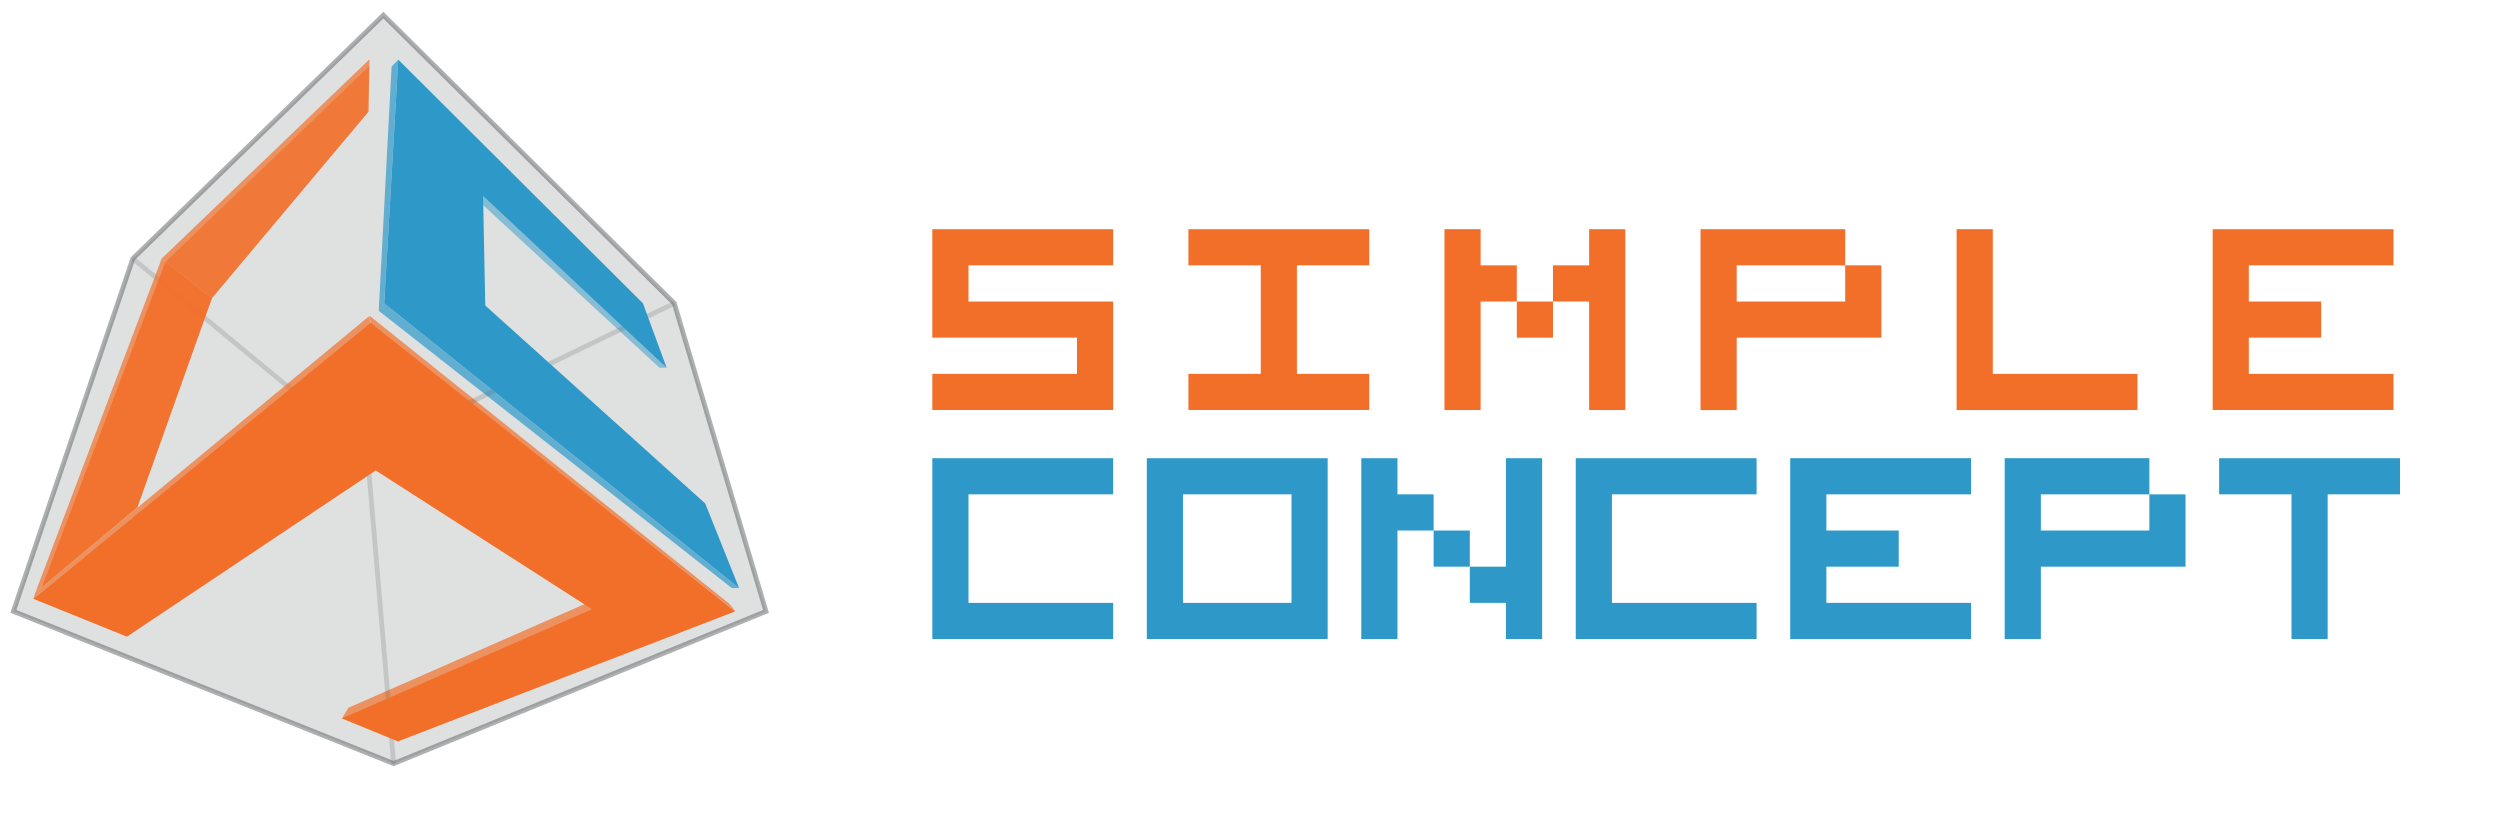
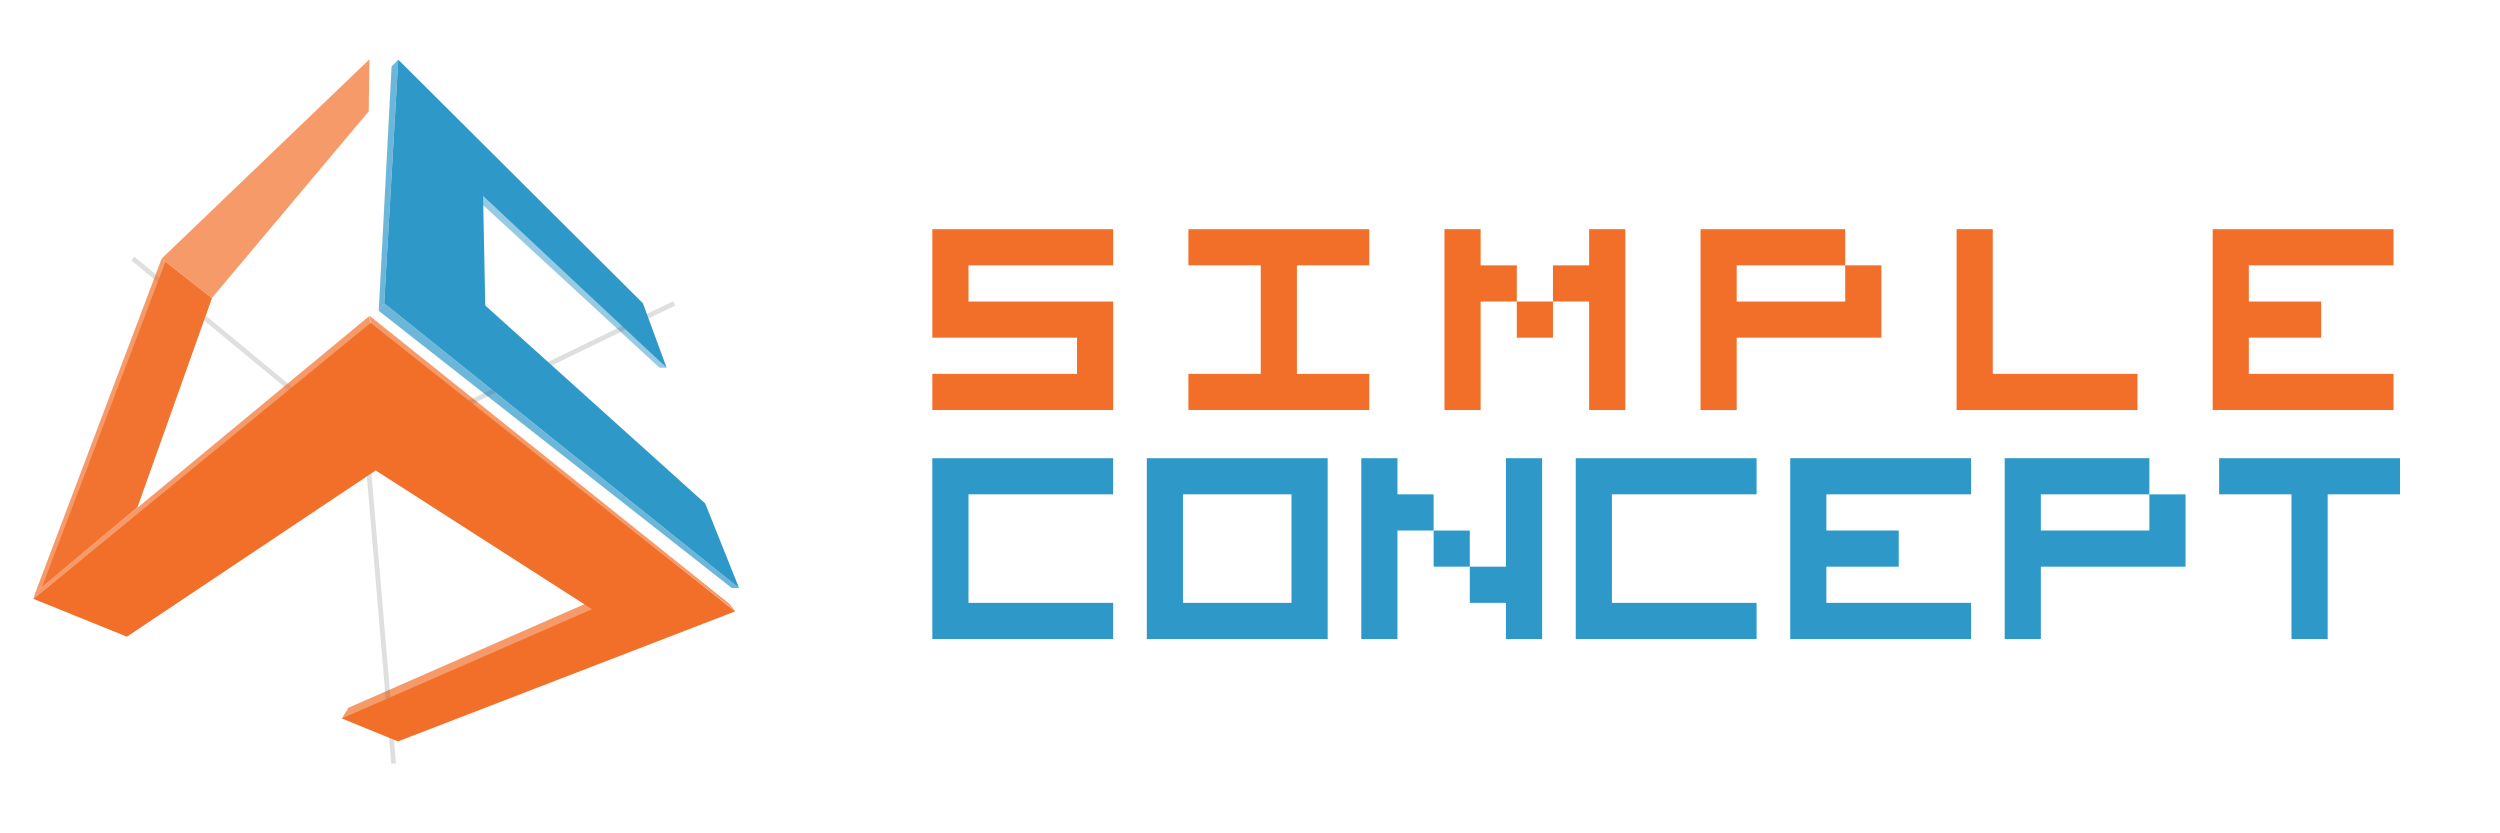
<svg xmlns="http://www.w3.org/2000/svg" version="1.1" x="0px" y="0px" width="150px" height="50px" viewBox="0 0 150 50" enable-background="new 0 0 150 50" xml:space="preserve">
  <g id="Layer_1">
    <path opacity="0.2" stroke="#5E6263" stroke-width="0.286" stroke-miterlimit="10" enable-background="new    " d="M25.409,49.213   " />
    <g>
      <path fill="#F26F2A" d="M55.939,13.751h10.851v2.17H58.11v2.17h8.681v6.51H55.939v-2.17h8.681v-2.17h-8.681V13.751z" />
      <path fill="#F26F2A" d="M71.304,13.751h10.851v2.17h-4.34v6.51h4.34v2.17H71.304v-2.17h4.341v-6.51h-4.341V13.751z" />
      <path fill="#F26F2A" d="M88.838,24.602h-2.17V13.751h2.17v2.17h2.17v2.17h2.17v2.17h-2.17v-2.17h-2.17V24.602z M95.348,18.091    h-2.17v-2.17h2.17v-2.17h2.171v10.851h-2.171V18.091z" />
      <path fill="#F26F2A" d="M104.202,24.602h-2.17V13.751h8.68v2.17h2.171v4.34h-8.681V24.602z M104.202,15.921v2.17h6.51v-2.17    H104.202z" />
      <path fill="#F26F2A" d="M117.396,13.751h2.171v8.681h8.68v2.17h-10.851V13.751z" />
      <path fill="#F26F2A" d="M132.76,13.751h10.851v2.17h-8.681v2.17h4.341v2.17h-4.341v2.17h8.681v2.17H132.76V13.751z" />
      <path fill="#2E99C9" d="M55.939,27.49h10.851v2.171H58.11v6.51h8.681v2.17H55.939V27.49z" />
      <path fill="#2E99C9" d="M68.809,27.49H79.66v10.851H68.809V27.49z M70.979,36.171h6.511v-6.51h-6.511V36.171z" />
      <path fill="#2E99C9" d="M83.848,38.341h-2.17V27.49h2.17v2.171h2.17v2.17h2.17v2.17h2.169V27.49h2.171v10.851h-2.171v-2.17h-2.169    v-2.17h-2.17v-2.17h-2.17V38.341z" />
      <path fill="#2E99C9" d="M94.545,27.49h10.851v2.171h-8.68v6.51h8.68v2.17H94.545V27.49z" />
      <path fill="#2E99C9" d="M107.413,27.49h10.851v2.171h-8.681v2.17h4.341v2.17h-4.341v2.17h8.681v2.17h-10.851V27.49z" />
      <path fill="#2E99C9" d="M122.451,38.341h-2.17V27.49h8.681v2.171h2.17v4.34h-8.681V38.341z M122.451,29.661v2.17h6.511v-2.17    H122.451z" />
      <path fill="#2E99C9" d="M133.149,27.49H144v2.171h-4.34v8.68h-2.171v-8.68h-4.34V27.49z" />
    </g>
    <g>
-       <polygon opacity="0.5" fill="#C1C2C2" stroke="#5D6162" stroke-width="0.29" stroke-miterlimit="10" points="7.972,15.514     23.002,0.908 40.458,18.199 45.961,36.684 23.617,45.814 0.801,36.684   " />
      <polygon opacity="0.7" fill="#F26F2A" points="20.516,43.107 20.906,42.464 36.34,35.69 37.524,37.296 23.862,43.354   " />
      <line opacity="0.2" fill="none" stroke="#5D6162" stroke-width="0.29" stroke-miterlimit="10" x1="23.617" y1="45.814" x2="21.555" y2="21.503" />
      <polygon opacity="0.7" fill="#2E99C9" points="23.897,3.581 23.495,3.995 22.724,18.648 23.053,18.199   " />
      <polygon opacity="0.7" fill="#2E99C9" points="44.345,35.285 43.911,35.285 22.724,18.648 23.053,18.199   " />
      <polygon opacity="0.5" fill="#2E99C9" points="39.998,22.066 39.573,22.066 28.229,11.612 29.018,11.359   " />
      <polygon opacity="0.7" fill="#F26F2A" points="44.128,36.684 43.766,36.23 22.186,18.956 22.233,19.444   " />
      <polyline opacity="0.2" fill="none" stroke="#5D6162" stroke-width="0.29" stroke-miterlimit="10" points="7.972,15.514     22.045,27.136 40.458,18.199   " />
      <polygon fill="#2E99C9" points="23.053,18.199 23.897,3.581 38.577,18.199 39.998,22.066 28.985,11.753 29.116,18.33     42.313,30.208 44.345,35.285   " />
      <g>
        <polygon opacity="0.7" fill="#F26F2A" points="22.213,19.444 22.166,18.956 2.138,35.515 1.999,35.93    " />
        <polyline opacity="0.9" fill="#F26F2A" points="2.524,35.209 9.925,15.714 12.706,17.902 8.246,30.421    " />
-         <polygon opacity="0.7" fill="#F26F2A" points="9.925,15.714 22.166,3.957 22.057,6.753 12.706,17.902    " />
        <polyline opacity="0.7" fill="#F26F2A" points="2.138,35.515 9.701,15.514 12.717,17.875 8.227,30.48    " />
        <polygon opacity="0.7" fill="#F26F2A" points="9.701,15.514 22.166,3.56 22.123,6.684 12.717,17.875    " />
        <polygon fill="#F26F2A" points="7.615,38.2 22.541,28.228 35.52,36.553 20.509,43.107 23.877,44.484 44.107,36.684      22.237,19.374 1.999,35.93    " />
      </g>
    </g>
  </g>
  <g id="Layer_2" display="none">
    <polygon display="inline" fill="#999999" points="10.423,16.583 23.847,3.71 23.8,7.075 13.671,19.125  " />
    <polyline display="inline" fill="#999999" points="2.278,38.125 10.423,16.583 13.671,19.125 8.835,32.701  " />
    <g display="inline">
      <polygon opacity="0.5" fill="#C1C2C2" stroke="#FFFFFF" stroke-width="0.326" stroke-miterlimit="10" enable-background="new    " points="    7.913,16.114 24.494,0 43.75,19.075 49.823,39.467 25.172,49.543 0,39.467   " />
      <line opacity="0.2" fill="none" stroke="#5E6263" stroke-width="0.326" stroke-miterlimit="10" enable-background="new    " x1="25.172" y1="49.543" x2="23.438" y2="28.934" />
      <polyline opacity="0.2" fill="none" stroke="#5E6263" stroke-width="0.326" stroke-miterlimit="10" enable-background="new    " points="    7.913,16.114 23.438,28.934 43.75,19.075   " />
    </g>
    <g display="inline">
      <path fill="#FFFFFF" d="M62.099,17.479h9.977v1.996h-7.981v1.995h7.981v5.987h-9.977v-1.995h7.98v-1.995h-7.98V17.479z" />
      <path fill="#FFFFFF" d="M76.225,17.479h9.979v1.996H82.21v5.987h3.993v1.995h-9.979v-1.995h3.989v-5.987h-3.989V17.479    L76.225,17.479z" />
      <path fill="#FFFFFF" d="M92.346,27.456h-1.994v-9.977h1.994v1.996h1.994v1.995h2v1.997h-2V21.47h-1.994V27.456z M98.333,21.47    H96.34v-1.995h1.993v-1.996h1.994v9.978h-1.994V21.47z" />
      <path fill="#FFFFFF" d="M106.473,27.456h-1.996v-9.977h7.98v1.996h1.998v3.992h-7.982V27.456z M106.473,19.475v1.995h5.984v-1.995    H106.473L106.473,19.475z" />
      <path fill="#FFFFFF" d="M118.602,17.479h1.998v7.983h7.979v1.995h-9.978V17.479L118.602,17.479z" />
      <path fill="#FFFFFF" d="M132.729,17.479h9.977v1.996h-7.98v1.995h3.99v1.997h-3.99v1.995h7.98v1.995h-9.977V17.479z" />
      <path fill="#FFFFFF" d="M62.099,30.111h9.977v1.996h-7.981v5.985h7.981v1.994h-9.977V30.111z" />
      <path fill="#FFFFFF" d="M73.931,30.111h9.977v9.977h-9.977V30.111z M75.926,38.094h5.985v-5.984h-5.985V38.094z" />
      <path fill="#FFFFFF" d="M87.758,40.088h-1.996v-9.977h1.996v1.996h1.993v1.994h1.996v1.996h1.995v-5.986h1.996v9.977h-1.996    v-1.994h-1.995V36.1h-1.996v-1.996h-1.993V40.088z" />
      <path fill="#FFFFFF" d="M97.594,30.111h9.979v1.996h-7.983v5.985h7.983v1.994h-9.979V30.111z" />
      <path fill="#FFFFFF" d="M109.423,30.111h9.979v1.996h-7.98v1.994h3.991v1.996h-3.991v1.995h7.98v1.994h-9.979V30.111z" />
      <path fill="#FFFFFF" d="M123.254,40.088h-1.994v-9.977h7.979v1.996h1.994v3.99h-7.979V40.088z M123.254,32.107v1.994h5.984v-1.994    H123.254z" />
-       <path fill="#FFFFFF" d="M133.089,30.111h9.979v1.996h-3.996v7.979h-1.993v-7.979h-3.99V30.111L133.089,30.111z" />
    </g>
    <polygon display="inline" fill="#999999" points="22.071,46.301 22.489,45.607 39.111,38.314 40.386,40.037 25.673,46.564  " />
    <path display="inline" opacity="0.2" stroke="#5E6263" stroke-width="0.286" stroke-miterlimit="10" enable-background="new    " d="   M23.189,23.033" />
    <polygon display="inline" fill="#999999" points="25.711,3.734 25.278,4.18 24.447,19.96 24.802,19.475  " />
    <polygon display="inline" fill="#999999" points="47.732,37.875 47.264,37.875 24.447,19.96 24.802,19.475  " />
    <polygon display="inline" fill="#999999" points="43.049,23.64 42.591,23.64 30.376,12.382 31.225,12.11  " />
    <polygon display="inline" fill="#999999" points="47.498,39.383 47.107,38.893 23.87,20.291 23.918,20.815  " />
    <polygon display="inline" fill="#FFFFFF" points="24.802,19.475 25.711,3.734 41.52,19.475 43.049,23.64 31.191,12.534    31.331,19.616 45.542,32.408 47.732,37.875  " />
    <polygon display="inline" fill="#999999" points="23.897,20.815 23.847,20.291 2.278,38.125 2.127,38.572  " />
    <polyline display="inline" fill="#FFFFFF" points="2.694,37.793 10.665,16.798 13.658,19.156 8.856,32.637  " />
    <polygon display="inline" fill="#FFFFFF" points="10.665,16.798 23.847,4.139 23.729,7.15 13.658,19.156  " />
    <polygon display="inline" fill="#FFFFFF" points="8.177,41.018 24.251,30.275 38.229,39.242 22.062,46.301 25.69,47.781    47.474,39.383 23.922,20.74 2.127,38.572  " />
    <polygon display="inline" fill="none" stroke="#FFFFFF" stroke-width="0.326" stroke-miterlimit="10" points="7.913,16.114    24.494,0 43.75,19.075 49.823,39.467 25.172,49.543 0,39.467  " />
  </g>
</svg>